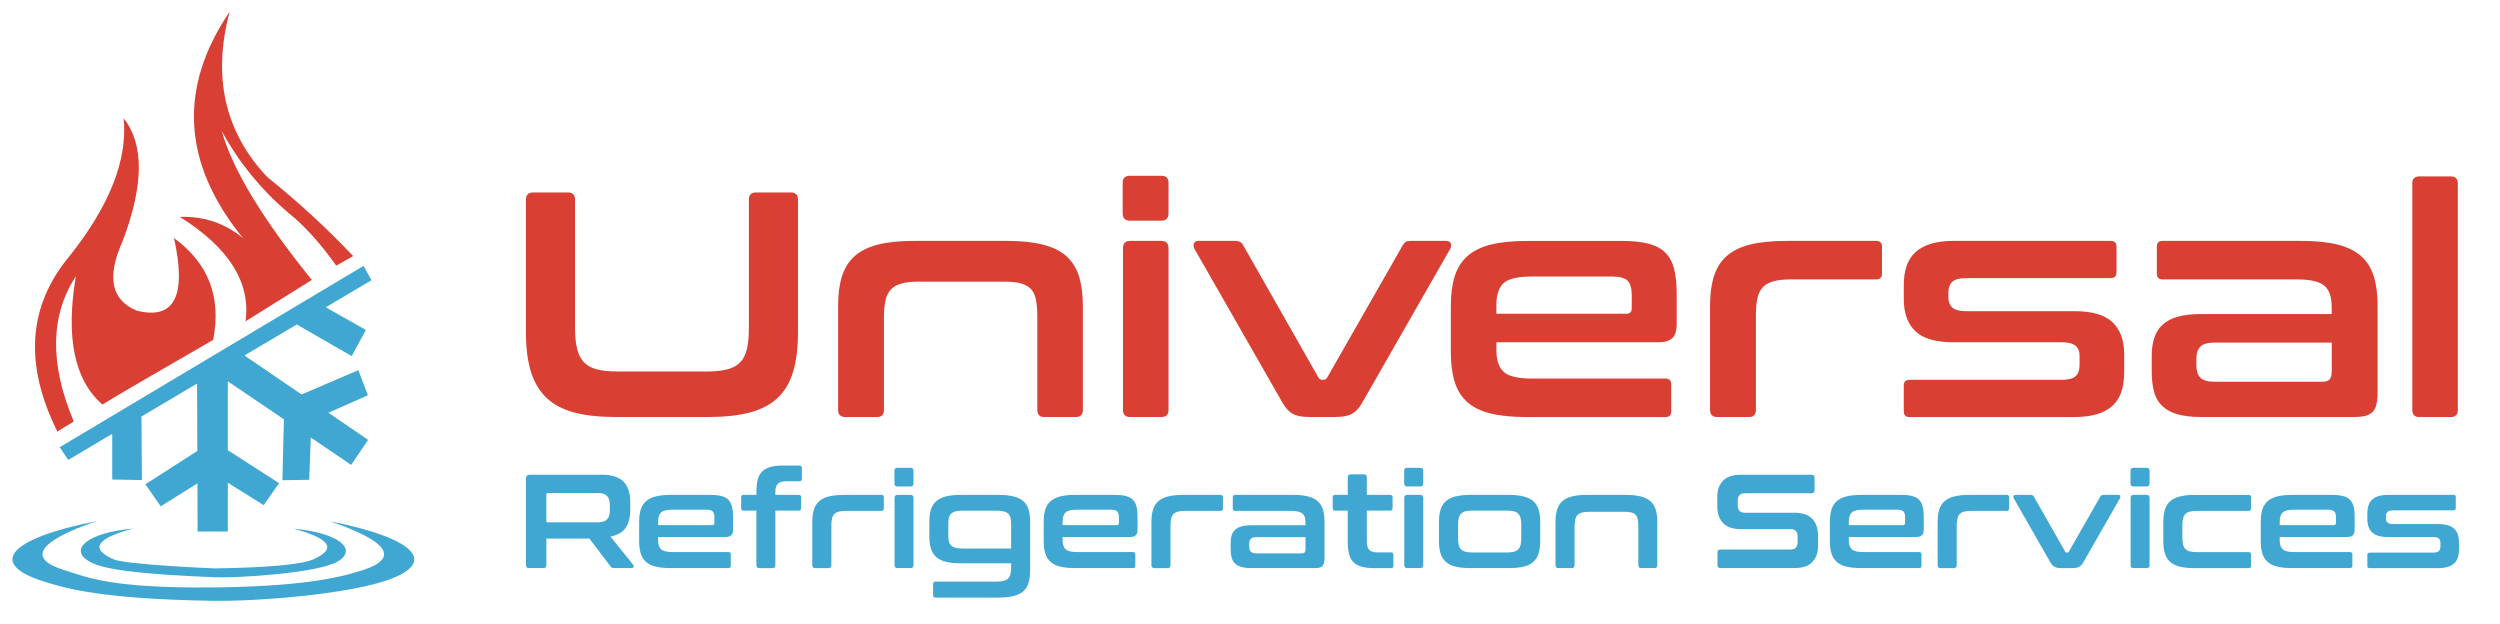
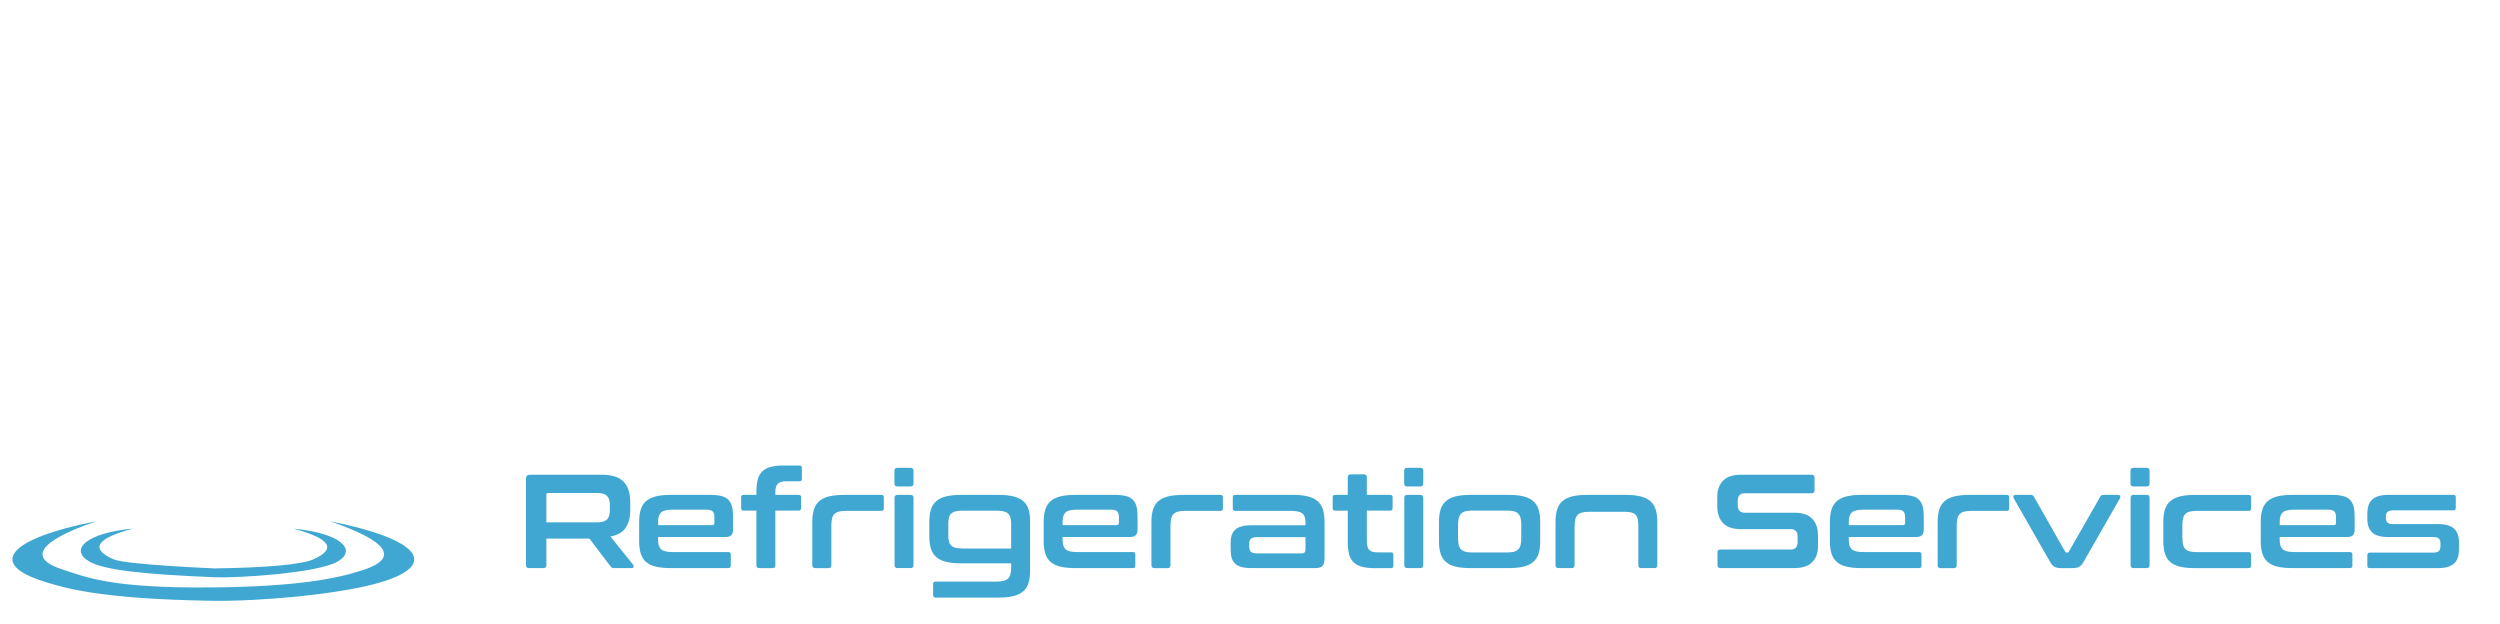
<svg xmlns="http://www.w3.org/2000/svg" id="Layer_1" viewBox="0 0 1038 259">
  <defs>
    <style>      .st0, .st1 {        fill-rule: evenodd;      }      .st0, .st2 {        fill: #d93f33;      }      .st1, .st3 {        fill: #3fa7d1;      }    </style>
  </defs>
-   <path class="st2" d="M235.82,79.91c1.95,0,2.93.98,2.93,2.93v53.15c0,3.55.29,6.5.87,8.86.58,2.35,1.53,4.22,2.86,5.59,1.33,1.38,3.13,2.35,5.39,2.93,2.26.58,5.13.87,8.59.87h36.9c3.46,0,6.33-.29,8.59-.87,2.26-.58,4.06-1.55,5.39-2.93,1.33-1.38,2.26-3.24,2.8-5.59.53-2.35.8-5.31.8-8.86v-53.15c0-1.95.98-2.93,2.93-2.93h14.52c1.95,0,2.93.98,2.93,2.93v55.14c0,6.39-.67,11.83-2,16.32-1.33,4.48-3.49,8.12-6.46,10.92-2.97,2.8-6.84,4.82-11.59,6.06-4.75,1.24-10.5,1.86-17.25,1.86h-38.36c-6.75,0-12.48-.62-17.18-1.86-4.71-1.24-8.55-3.26-11.52-6.06-2.97-2.8-5.15-6.44-6.53-10.92-1.38-4.48-2.06-9.92-2.06-16.32v-55.14c0-1.95,1.02-2.93,3.06-2.93h14.39ZM417.9,100.02c5.95,0,10.97.51,15.05,1.53,4.08,1.02,7.35,2.62,9.79,4.8,2.44,2.18,4.2,4.97,5.26,8.39,1.07,3.42,1.6,7.53,1.6,12.32v43.16c0,1.95-.98,2.93-2.93,2.93h-13.05c-1.95,0-2.93-.98-2.93-2.93v-38.63c0-2.75-.18-5.08-.53-6.99-.36-1.91-1.04-3.42-2.06-4.53-1.02-1.11-2.42-1.91-4.2-2.4-1.78-.49-4.08-.73-6.93-.73h-35.43c-2.84,0-5.19.24-7.06.73s-3.35,1.29-4.46,2.4c-1.11,1.11-1.89,2.62-2.33,4.53-.44,1.91-.67,4.24-.67,6.99v38.63c0,1.95-.98,2.93-2.93,2.93h-13.05c-2.04,0-3.06-.98-3.06-2.93v-43.16c0-4.8.53-8.9,1.6-12.32,1.07-3.42,2.82-6.22,5.26-8.39,2.44-2.18,5.68-3.77,9.72-4.8,4.04-1.02,9.08-1.53,15.12-1.53h38.23ZM482.24,100.02c1.95,0,2.93,1.02,2.93,3.06v67.13c0,1.95-.98,2.93-2.93,2.93h-13.05c-1.95,0-2.93-.98-2.93-2.93v-67.13c0-2.04.98-3.06,2.93-3.06h13.05ZM482.24,72.98c1.95,0,2.93.98,2.93,2.93v12.65c0,2.04-.98,3.06-2.93,3.06h-13.05c-2.04,0-3.06-1.02-3.06-3.06v-12.65c0-1.95,1.02-2.93,3.06-2.93h13.05ZM513,100.02c1.51,0,2.57.62,3.2,1.86l31.3,55.01c.36.53.84.8,1.47.8h.53c.62,0,1.11-.27,1.47-.8l31.43-55.01c.36-.62.75-1.09,1.2-1.4.44-.31,1.11-.47,2-.47h14.79c.98,0,1.62.33,1.93,1,.31.67.24,1.44-.2,2.33l-36.5,63.8c-1.24,2.22-2.66,3.77-4.26,4.66-1.6.89-3.91,1.33-6.93,1.33h-10.92c-2.93,0-5.19-.44-6.79-1.33-1.6-.89-3.02-2.44-4.26-4.66l-36.5-63.8c-.44-.89-.51-1.66-.2-2.33.31-.67.95-1,1.93-1h15.32ZM673.11,100.02c4.53,0,8.28.38,11.26,1.13,2.97.76,5.33,2,7.06,3.73,1.73,1.73,2.95,4,3.66,6.79.71,2.8,1.07,6.19,1.07,10.19v12.65c0,2.84-.62,4.82-1.86,5.93-1.24,1.11-3.15,1.67-5.73,1.67h-67.27v3.2c0,4.17,1,7.19,3,9.06,2,1.86,5.88,2.8,11.65,2.8h55.54c1.6,0,2.4.8,2.4,2.4v11.19c0,1.6-.8,2.4-2.4,2.4h-57.41c-6.04,0-11.08-.49-15.12-1.47-4.04-.98-7.28-2.55-9.72-4.73-2.44-2.18-4.2-4.97-5.26-8.39-1.07-3.42-1.6-7.53-1.6-12.32v-19.18c0-4.8.53-8.9,1.6-12.32,1.07-3.42,2.82-6.22,5.26-8.39,2.44-2.18,5.68-3.77,9.72-4.8,4.04-1.02,9.08-1.53,15.12-1.53h39.03ZM621.29,130.26h53.95c1.51,0,2.26-.75,2.26-2.26v-5.59c0-2.75-.58-4.71-1.73-5.86-1.15-1.15-3.29-1.73-6.39-1.73h-33.43c-5.77,0-9.66.91-11.65,2.73-2,1.82-3,4.86-3,9.12v3.6ZM779,100.02c1.6,0,2.4.8,2.4,2.4v11.19c0,1.6-.8,2.4-2.4,2.4h-35.43c-2.84,0-5.2.24-7.06.73-1.86.49-3.35,1.29-4.46,2.4-1.11,1.11-1.89,2.62-2.33,4.53-.44,1.91-.67,4.24-.67,6.99v39.56c0,1.95-.98,2.93-2.93,2.93h-13.05c-2.04,0-3.06-.98-3.06-2.93v-43.16c0-4.8.53-8.9,1.6-12.32,1.07-3.42,2.82-6.22,5.26-8.39,2.44-2.18,5.68-3.77,9.72-4.8,4.04-1.02,9.08-1.53,15.12-1.53h37.3ZM876.37,100.02c1.6,0,2.4.8,2.4,2.4v10.66c0,1.6-.8,2.4-2.4,2.4h-60.07c-2.75,0-4.66.51-5.73,1.53-1.07,1.02-1.6,2.51-1.6,4.46v2c0,1.78.53,3.17,1.6,4.2,1.07,1.02,2.97,1.53,5.73,1.53h44.89c7.46,0,12.79,1.55,15.98,4.66,3.2,3.11,4.79,7.5,4.79,13.19v7.46c0,2.93-.36,5.55-1.07,7.86-.71,2.31-1.89,4.26-3.53,5.86-1.64,1.6-3.8,2.82-6.46,3.66-2.66.84-5.95,1.27-9.86,1.27h-68.2c-1.6,0-2.4-.8-2.4-2.4v-10.66c0-1.6.8-2.4,2.4-2.4h63.14c2.75,0,4.68-.49,5.79-1.47,1.11-.98,1.67-2.62,1.67-4.93v-3.6c0-1.78-.55-3.15-1.67-4.13-1.11-.98-3.04-1.46-5.79-1.46h-44.75c-7.46,0-12.79-1.53-15.98-4.6-3.2-3.06-4.8-7.53-4.8-13.39v-5.86c0-2.75.35-5.26,1.07-7.53.71-2.26,1.89-4.2,3.53-5.79,1.64-1.6,3.8-2.82,6.46-3.66,2.66-.84,5.95-1.27,9.86-1.27h65ZM955.49,100.02c5.95,0,10.97.51,15.05,1.53,4.08,1.02,7.35,2.62,9.79,4.8,2.44,2.18,4.2,4.97,5.26,8.39,1.07,3.42,1.6,7.53,1.6,12.32v35.43c0,2.13-.16,3.88-.47,5.26-.31,1.38-.84,2.46-1.6,3.26-.76.8-1.75,1.35-3,1.66-1.24.31-2.84.47-4.8.47h-63.4c-3.91,0-7.17-.38-9.79-1.13-2.62-.75-4.73-1.89-6.33-3.4-1.6-1.51-2.73-3.46-3.4-5.86-.67-2.4-1-5.24-1-8.52v-6.39c0-2.75.33-5.22,1-7.39.67-2.18,1.8-4.02,3.4-5.53,1.6-1.51,3.71-2.64,6.33-3.4,2.62-.75,5.88-1.13,9.79-1.13h54.21v-2.53c0-2.13-.22-3.95-.67-5.46-.44-1.51-1.2-2.73-2.26-3.66-1.07-.93-2.53-1.62-4.4-2.06-1.86-.44-4.26-.67-7.19-.67h-55.68c-1.6,0-2.4-.8-2.4-2.4v-11.19c0-1.6.8-2.4,2.4-2.4h57.54ZM964.28,158.5c1.42,0,2.42-.33,3-1,.58-.67.87-1.84.87-3.53v-11.72h-48.75c-2.75,0-4.68.55-5.79,1.66-1.11,1.11-1.67,2.73-1.67,4.86v2.8c0,2.4.55,4.15,1.67,5.26,1.11,1.11,3.04,1.66,5.79,1.66h44.89ZM1017.56,73.25c1.95,0,2.93.98,2.93,2.93v94.04c0,1.95-.98,2.93-2.93,2.93h-13.05c-1.95,0-2.93-.98-2.93-2.93v-94.04c0-1.95.98-2.93,2.93-2.93h13.05Z" />
-   <polygon class="st1" points="24.8 185.68 28.33 190.96 46.6 180.13 46.6 199.1 58.92 199.32 58.73 172.94 81.83 159.25 81.93 187.24 60.35 201.08 66.74 210.22 81.97 200.7 82.04 220.68 94.58 220.68 94.58 200.43 109.48 209.74 115.87 200.6 94.58 186.94 94.58 158.32 117.88 174.1 117.25 199.38 128.39 199.22 129.04 181.66 145.8 193.02 152.84 182.63 136.34 171.37 152.77 164.1 148.78 153.69 125.22 163.79 101.49 147.6 123.21 134.72 146.04 147.85 151.91 137 135.25 127.59 154.24 116.34 150.94 110.39 24.8 185.68" />
-   <path class="st0" d="M23.81,179.18c4.55-2.79,6.82-4.18,6.82-4.18-10.09-23.93-9.8-44.03.88-60.31-4.31,25.4-.64,43.16,11.01,53.27,5.09-3.17,20.42-12.12,46.01-26.86,3.44-17.74-1.99-31.83-16.29-42.26,5.35,24,.21,34.05-15.41,30.16-10.64-4.32-12.62-13.94-5.94-28.84,8.85-23.26,9-40.28.44-51.07,1.73,17.13-5.76,36.21-22.45,57.23-17.27,20.65-18.96,44.94-5.06,72.86" />
-   <path class="st0" d="M146.64,106.32c-4.7,2.64-7.04,3.96-7.04,3.96-6.82-9.58-13.57-16.99-20.25-22.23-11.31-9.73-20.4-20.96-27.3-33.68,4.47,15.94,16.94,36.55,37.42,61.86,0,0-9.17,5.72-27.52,17.17,2.19-16.15-6.91-30.6-27.3-43.36,9.95-.33,18.68,2.61,26.2,8.8-25.12-30.98-26.96-62.31-5.5-93.99-7.23,27.07-2.02,49.96,15.63,68.68,12.85,10.3,24.74,21.23,35.66,32.8" />
  <path class="st1" d="M89.07,239.68c9.29.39,42.79-1.68,51.07-6.51,8.64-5.04.63-11.96-18.27-13.65,15.22,4.05,18.15,8.33,8.17,12.76-4.51,2-18.3,3.4-40.84,3.72-.16,0-36.99-1.53-42.07-3.78-9.99-4.44-7.05-8.71,8.17-12.76-18.9,1.68-26.91,8.61-18.27,13.65,6.19,3.61,22.45,5.32,52.05,6.57M88.31,243.9c35.41-.36,51.7-3.69,62.39-7.2,15.16-4.97,10.7-11.9-13.65-20.26,37.11,7.35,45.14,17.83,21.79,25.09-17.03,5.3-51.55,8.2-70.44,7.92-47.71-.71-62.28-5.55-70.09-7.99-23.35-7.27-15.31-17.75,21.79-25.09-24.35,8.36-28.87,15.49-13.65,20.26,9.41,2.95,19.3,7.69,61.86,7.26Z" />
  <path class="st3" d="M1018.64,205.47c.66,0,1,.33,1,1v4.43c0,.66-.33,1-1,1h-24.97c-1.14,0-1.94.21-2.38.64-.44.42-.66,1.04-.66,1.85v.83c0,.74.22,1.32.66,1.74.44.42,1.24.64,2.38.64h18.66c3.1,0,5.32.65,6.65,1.94,1.33,1.29,1.99,3.12,1.99,5.48v3.1c0,1.22-.15,2.31-.44,3.27-.3.96-.78,1.77-1.47,2.44-.68.66-1.58,1.17-2.69,1.52-1.11.35-2.47.53-4.1.53h-28.35c-.66,0-1-.33-1-1v-4.43c0-.66.33-1,1-1h26.25c1.14,0,1.95-.2,2.41-.61.46-.41.69-1.09.69-2.05v-1.49c0-.74-.23-1.31-.69-1.72-.46-.41-1.26-.61-2.41-.61h-18.61c-3.1,0-5.32-.64-6.65-1.91-1.33-1.27-1.99-3.13-1.99-5.56v-2.44c0-1.14.15-2.19.44-3.13.3-.94.78-1.74,1.47-2.41.68-.66,1.58-1.17,2.69-1.52,1.11-.35,2.47-.53,4.1-.53h27.02ZM946.54,218.04h22.43c.63,0,.94-.31.94-.94v-2.33c0-1.14-.24-1.96-.72-2.44-.48-.48-1.37-.72-2.66-.72h-13.9c-2.4,0-4.01.38-4.84,1.14-.83.76-1.25,2.02-1.25,3.79v1.5ZM968.08,205.47c1.88,0,3.44.16,4.68.47,1.24.31,2.21.83,2.93,1.55.72.72,1.23,1.66,1.52,2.82.3,1.16.44,2.57.44,4.24v5.26c0,1.18-.26,2-.78,2.46-.52.46-1.31.69-2.38.69h-27.96v1.33c0,1.74.42,2.99,1.25,3.77.83.78,2.45,1.16,4.84,1.16h23.09c.66,0,1,.33,1,1v4.65c0,.66-.33,1-1,1h-23.87c-2.51,0-4.61-.2-6.29-.61-1.68-.41-3.03-1.06-4.04-1.97-1.02-.9-1.74-2.07-2.19-3.49-.44-1.42-.66-3.13-.66-5.12v-7.97c0-1.99.22-3.7.66-5.12.44-1.42,1.17-2.58,2.19-3.49,1.02-.9,2.36-1.57,4.04-1.99,1.68-.42,3.77-.64,6.29-.64h16.22ZM933.64,205.47c.66,0,1,.33,1,1v4.65c0,.66-.33,1-1,1h-21.48c-1.22,0-2.22.1-2.99.3-.78.2-1.38.54-1.83,1-.44.46-.76,1.09-.94,1.88-.18.79-.28,1.76-.28,2.91v4.93c0,1.18.09,2.16.28,2.94.18.78.5,1.39.94,1.85.44.46,1.05.79,1.83,1,.78.2,1.77.3,2.99.3h21.48c.66,0,1,.33,1,1v4.65c0,.66-.33,1-1,1h-22.26c-2.51,0-4.61-.2-6.28-.61-1.68-.41-3.03-1.06-4.04-1.97-1.02-.9-1.74-2.07-2.19-3.49-.44-1.42-.66-3.13-.66-5.12v-7.97c0-1.99.22-3.7.66-5.12.44-1.42,1.17-2.58,2.19-3.49,1.02-.9,2.36-1.57,4.04-1.99,1.68-.42,3.77-.64,6.28-.64h22.26ZM891.28,194.23c.81,0,1.22.41,1.22,1.22v5.26c0,.85-.41,1.27-1.22,1.27h-5.43c-.85,0-1.27-.42-1.27-1.27v-5.26c0-.81.42-1.22,1.27-1.22h5.43ZM891.28,205.47c.81,0,1.22.42,1.22,1.27v27.91c0,.81-.41,1.22-1.22,1.22h-5.43c-.81,0-1.22-.41-1.22-1.22v-27.91c0-.85.41-1.27,1.22-1.27h5.43ZM843.16,205.47c.63,0,1.07.26,1.33.78l13.01,22.87c.15.22.35.33.61.33h.22c.26,0,.46-.11.61-.33l13.07-22.87c.15-.26.31-.45.5-.58.18-.13.46-.19.83-.19h6.15c.41,0,.67.14.8.42.13.28.1.6-.08.97l-15.17,26.52c-.52.92-1.11,1.57-1.77,1.94-.66.37-1.62.55-2.88.55h-4.54c-1.22,0-2.16-.18-2.82-.55-.66-.37-1.26-1.02-1.77-1.94l-15.17-26.52c-.18-.37-.21-.69-.08-.97.13-.28.4-.42.8-.42h6.37ZM833.19,205.47c.66,0,1,.33,1,1v4.65c0,.66-.33,1-1,1h-14.73c-1.18,0-2.16.1-2.93.3-.78.2-1.39.54-1.85,1-.46.46-.78,1.09-.97,1.88-.18.79-.28,1.76-.28,2.91v16.45c0,.81-.41,1.22-1.22,1.22h-5.43c-.85,0-1.27-.41-1.27-1.22v-17.94c0-1.99.22-3.7.66-5.12.44-1.42,1.17-2.58,2.19-3.49,1.02-.9,2.36-1.57,4.04-1.99,1.68-.42,3.77-.64,6.28-.64h15.5ZM767.63,218.04h22.43c.63,0,.94-.31.94-.94v-2.33c0-1.14-.24-1.96-.72-2.44-.48-.48-1.37-.72-2.66-.72h-13.9c-2.4,0-4.01.38-4.84,1.14-.83.76-1.25,2.02-1.25,3.79v1.5ZM789.17,205.47c1.88,0,3.44.16,4.68.47,1.24.31,2.21.83,2.93,1.55.72.72,1.23,1.66,1.52,2.82.3,1.16.44,2.57.44,4.24v5.26c0,1.18-.26,2-.78,2.46-.52.46-1.31.69-2.38.69h-27.96v1.33c0,1.74.42,2.99,1.25,3.77.83.78,2.45,1.16,4.84,1.16h23.09c.66,0,1,.33,1,1v4.65c0,.66-.33,1-1,1h-23.87c-2.51,0-4.61-.2-6.28-.61-1.68-.41-3.03-1.06-4.04-1.97-1.02-.9-1.74-2.07-2.19-3.49-.44-1.42-.66-3.13-.66-5.12v-7.97c0-1.99.22-3.7.66-5.12.44-1.42,1.17-2.58,2.19-3.49,1.02-.9,2.36-1.57,4.04-1.99,1.68-.42,3.77-.64,6.28-.64h16.22ZM752.18,197.11c.81,0,1.22.41,1.22,1.22v5.26c0,.81-.41,1.22-1.22,1.22h-27.74c-1.07,0-1.83.28-2.27.83-.44.55-.66,1.31-.66,2.27v1.88c0,2.07.96,3.1,2.88,3.1h20.76c3.21,0,5.63.82,7.25,2.46,1.62,1.64,2.44,4,2.44,7.06v4.43c0,2.69-.79,4.87-2.38,6.53-1.59,1.66-4.06,2.49-7.42,2.49h-30.68c-.85,0-1.27-.41-1.27-1.22v-5.26c0-.81.42-1.22,1.27-1.22h29.07c1.07,0,1.83-.28,2.27-.83.44-.55.66-1.31.66-2.27v-2.27c0-2.07-.96-3.1-2.88-3.1h-20.77c-3.21,0-5.63-.82-7.25-2.46-1.62-1.64-2.44-4-2.44-7.06v-4.04c0-2.69.79-4.87,2.38-6.53,1.59-1.66,4.06-2.49,7.42-2.49h29.35ZM674.93,205.47c2.47,0,4.56.21,6.26.64,1.7.42,3.05,1.09,4.07,1.99,1.02.9,1.74,2.07,2.19,3.49.44,1.42.66,3.13.66,5.12v17.94c0,.81-.41,1.22-1.22,1.22h-5.43c-.81,0-1.22-.41-1.22-1.22v-16.06c0-1.14-.07-2.11-.22-2.91-.15-.79-.43-1.42-.86-1.88-.42-.46-1.01-.79-1.74-1-.74-.2-1.7-.3-2.88-.3h-14.73c-1.18,0-2.16.1-2.93.3-.78.2-1.39.54-1.86,1-.46.46-.78,1.09-.97,1.88-.18.79-.28,1.76-.28,2.91v16.06c0,.81-.41,1.22-1.22,1.22h-5.43c-.85,0-1.27-.41-1.27-1.22v-17.94c0-1.99.22-3.7.66-5.12.44-1.42,1.17-2.58,2.19-3.49,1.02-.9,2.36-1.57,4.04-1.99,1.68-.42,3.77-.64,6.28-.64h15.89ZM605.38,223.3c0,1.18.09,2.16.28,2.94.18.78.51,1.39.97,1.85.46.46,1.08.79,1.86,1,.78.2,1.75.3,2.93.3h14.12c1.22,0,2.21-.1,2.99-.3.78-.2,1.39-.54,1.85-1,.46-.46.78-1.08.97-1.85.18-.78.28-1.75.28-2.94v-5.26c0-1.14-.09-2.1-.28-2.88-.18-.78-.51-1.4-.97-1.88-.46-.48-1.08-.81-1.85-1-.78-.18-1.77-.28-2.99-.28h-14.12c-1.18,0-2.16.09-2.93.28-.78.18-1.39.52-1.86,1-.46.48-.78,1.11-.97,1.88-.18.77-.28,1.73-.28,2.88v5.26ZM626.31,205.47c2.47,0,4.56.21,6.26.64,1.7.42,3.05,1.09,4.07,1.99,1.02.9,1.74,2.07,2.19,3.49.44,1.42.66,3.13.66,5.12v7.97c0,1.99-.22,3.7-.66,5.12-.44,1.42-1.17,2.58-2.19,3.49-1.02.9-2.37,1.56-4.07,1.97-1.7.41-3.78.61-6.26.61h-15.67c-2.51,0-4.61-.2-6.29-.61-1.68-.41-3.03-1.06-4.04-1.97-1.02-.9-1.74-2.07-2.19-3.49-.44-1.42-.66-3.13-.66-5.12v-7.97c0-1.99.22-3.7.66-5.12.44-1.42,1.17-2.58,2.19-3.49,1.02-.9,2.36-1.57,4.04-1.99,1.68-.42,3.77-.64,6.29-.64h15.67ZM589.71,194.23c.81,0,1.22.41,1.22,1.22v5.26c0,.85-.41,1.27-1.22,1.27h-5.43c-.85,0-1.27-.42-1.27-1.27v-5.26c0-.81.42-1.22,1.27-1.22h5.43ZM589.71,205.47c.81,0,1.22.42,1.22,1.27v27.91c0,.81-.41,1.22-1.22,1.22h-5.43c-.81,0-1.22-.41-1.22-1.22v-27.91c0-.85.41-1.27,1.22-1.27h5.43ZM559.59,205.47v-7.31c0-.81.41-1.22,1.22-1.22h5.48c.81,0,1.22.41,1.22,1.22v7.31h9.69c.66,0,1,.33,1,1v4.54c0,.66-.33,1-1,1h-9.69v12.85c0,1.55.31,2.69.94,3.41.63.72,1.86,1.08,3.71,1.08h5.37c.66,0,1,.33,1,1v4.54c0,.66-.33,1-1,1h-6.7c-2.21,0-4.04-.2-5.48-.61-1.44-.41-2.59-1.05-3.46-1.94-.87-.89-1.47-2.03-1.8-3.43-.33-1.4-.5-3.08-.5-5.04v-12.85h-5.26c-.66,0-1-.33-1-1v-4.54c0-.66.33-1,1-1h5.26ZM540.43,229.78c.59,0,1.01-.14,1.25-.42.24-.28.36-.77.36-1.47v-4.87h-20.27c-1.14,0-1.95.23-2.41.69-.46.46-.69,1.14-.69,2.02v1.16c0,1,.23,1.73.69,2.19.46.46,1.26.69,2.41.69h18.66ZM536.77,205.47c2.47,0,4.56.21,6.26.64,1.7.42,3.05,1.09,4.07,1.99,1.02.9,1.74,2.07,2.19,3.49.44,1.42.66,3.13.66,5.12v14.73c0,.89-.06,1.62-.19,2.19-.13.57-.35,1.02-.66,1.36-.31.33-.73.56-1.25.69-.52.13-1.18.19-1.99.19h-26.36c-1.62,0-2.98-.16-4.07-.47-1.09-.31-1.97-.78-2.63-1.41-.66-.63-1.14-1.44-1.41-2.44-.28-1-.42-2.18-.42-3.54v-2.66c0-1.14.14-2.17.42-3.07.28-.9.75-1.67,1.41-2.3.66-.63,1.54-1.1,2.63-1.41,1.09-.31,2.45-.47,4.07-.47h22.54v-1.05c0-.89-.09-1.64-.28-2.27-.18-.63-.5-1.13-.94-1.52-.44-.39-1.05-.67-1.83-.86-.78-.18-1.77-.28-2.99-.28h-23.15c-.66,0-1-.33-1-1v-4.65c0-.66.33-1,1-1h23.92ZM506.76,205.47c.66,0,1,.33,1,1v4.65c0,.66-.33,1-1,1h-14.73c-1.18,0-2.16.1-2.93.3-.78.2-1.39.54-1.86,1-.46.46-.78,1.09-.97,1.88-.18.79-.28,1.76-.28,2.91v16.45c0,.81-.41,1.22-1.22,1.22h-5.43c-.85,0-1.27-.41-1.27-1.22v-17.94c0-1.99.22-3.7.66-5.12.44-1.42,1.17-2.58,2.19-3.49,1.02-.9,2.36-1.57,4.04-1.99,1.68-.42,3.77-.64,6.28-.64h15.5ZM441.2,218.04h22.43c.63,0,.94-.31.94-.94v-2.33c0-1.14-.24-1.96-.72-2.44-.48-.48-1.37-.72-2.66-.72h-13.9c-2.4,0-4.01.38-4.85,1.14-.83.76-1.25,2.02-1.25,3.79v1.5ZM462.74,205.47c1.88,0,3.44.16,4.68.47,1.24.31,2.21.83,2.93,1.55.72.72,1.23,1.66,1.52,2.82.3,1.16.44,2.57.44,4.24v5.26c0,1.18-.26,2-.78,2.46-.52.46-1.31.69-2.38.69h-27.96v1.33c0,1.74.42,2.99,1.25,3.77.83.78,2.45,1.16,4.85,1.16h23.09c.66,0,1,.33,1,1v4.65c0,.66-.33,1-1,1h-23.87c-2.51,0-4.61-.2-6.28-.61-1.68-.41-3.03-1.06-4.04-1.97-1.02-.9-1.74-2.07-2.19-3.49-.44-1.42-.66-3.13-.66-5.12v-7.97c0-1.99.22-3.7.66-5.12.44-1.42,1.17-2.58,2.19-3.49,1.02-.9,2.36-1.57,4.04-1.99,1.68-.42,3.77-.64,6.28-.64h16.22ZM393.74,222.53c0,.96.09,1.76.28,2.41.18.65.51,1.18.97,1.61.46.42,1.08.73,1.86.91.77.18,1.75.28,2.93.28h20.05v-10.35c0-1.96-.42-3.34-1.25-4.15-.83-.81-2.45-1.22-4.85-1.22h-13.95c-1.18,0-2.16.09-2.93.28-.78.18-1.39.49-1.86.91-.46.42-.78.97-.97,1.63-.18.66-.28,1.46-.28,2.38v5.32ZM414.51,205.47c2.51,0,4.61.21,6.29.64,1.68.42,3.04,1.08,4.07,1.97,1.03.89,1.76,2.04,2.19,3.46.42,1.42.64,3.13.64,5.12v20.16c0,2.03-.21,3.76-.64,5.18-.42,1.42-1.15,2.58-2.19,3.49-1.03.9-2.39,1.57-4.07,1.99-1.68.42-3.77.64-6.29.64h-26.08c-.66,0-1-.33-1-1v-4.65c0-.66.33-1,1-1h25.31c1.22,0,2.21-.1,2.99-.3.78-.2,1.39-.54,1.86-1,.46-.46.78-1.09.97-1.88.18-.79.28-1.78.28-2.96v-1.44h-20.82c-2.51,0-4.61-.21-6.28-.64-1.68-.42-3.03-1.09-4.04-1.99-1.01-.9-1.74-2.07-2.19-3.49-.44-1.42-.66-3.15-.66-5.18v-5.81c0-2.03.22-3.76.66-5.18.44-1.42,1.17-2.58,2.19-3.49,1.02-.9,2.36-1.57,4.04-1.99,1.68-.42,3.77-.64,6.28-.64h15.5ZM378.07,194.23c.81,0,1.22.41,1.22,1.22v5.26c0,.85-.41,1.27-1.22,1.27h-5.43c-.85,0-1.27-.42-1.27-1.27v-5.26c0-.81.42-1.22,1.27-1.22h5.43ZM378.07,205.47c.81,0,1.22.42,1.22,1.27v27.91c0,.81-.41,1.22-1.22,1.22h-5.43c-.81,0-1.22-.41-1.22-1.22v-27.91c0-.85.41-1.27,1.22-1.27h5.43ZM365.95,205.47c.66,0,1,.33,1,1v4.65c0,.66-.33,1-1,1h-14.73c-1.18,0-2.16.1-2.93.3-.78.2-1.39.54-1.86,1-.46.46-.78,1.09-.97,1.88-.18.79-.28,1.76-.28,2.91v16.45c0,.81-.41,1.22-1.22,1.22h-5.43c-.85,0-1.27-.41-1.27-1.22v-17.94c0-1.99.22-3.7.66-5.12.44-1.42,1.17-2.58,2.19-3.49,1.02-.9,2.36-1.57,4.04-1.99,1.68-.42,3.77-.64,6.28-.64h15.5ZM314.06,205.47v-1.16c0-1.96.17-3.63.5-5.01.33-1.38.92-2.52,1.77-3.41.85-.89,1.99-1.54,3.43-1.97,1.44-.42,3.27-.64,5.48-.64h6.7c.66,0,1,.33,1,1v4.54c0,.66-.33,1-1,1h-5.37c-1.81,0-3.04.36-3.68,1.08-.65.72-.97,1.85-.97,3.41v1.16h9.69c.66,0,1,.33,1,1v4.54c0,.66-.33,1-1,1h-9.69v22.65c0,.81-.41,1.22-1.22,1.22h-5.43c-.81,0-1.22-.41-1.22-1.22v-22.65h-5.32c-.66,0-1-.33-1-1v-4.54c0-.66.33-1,1-1h5.32ZM273.25,218.04h22.43c.63,0,.94-.31.94-.94v-2.33c0-1.14-.24-1.96-.72-2.44-.48-.48-1.37-.72-2.66-.72h-13.9c-2.4,0-4.01.38-4.84,1.14-.83.76-1.25,2.02-1.25,3.79v1.5ZM294.79,205.47c1.88,0,3.44.16,4.68.47,1.24.31,2.21.83,2.93,1.55.72.72,1.23,1.66,1.52,2.82.3,1.16.44,2.57.44,4.24v5.26c0,1.18-.26,2-.78,2.46-.52.46-1.31.69-2.38.69h-27.96v1.33c0,1.74.42,2.99,1.25,3.77.83.78,2.45,1.16,4.84,1.16h23.09c.66,0,1,.33,1,1v4.65c0,.66-.33,1-1,1h-23.87c-2.51,0-4.61-.2-6.29-.61-1.68-.41-3.03-1.06-4.04-1.97-1.02-.9-1.74-2.07-2.19-3.49-.44-1.42-.66-3.13-.66-5.12v-7.97c0-1.99.22-3.7.66-5.12.44-1.42,1.17-2.58,2.19-3.49,1.02-.9,2.36-1.57,4.04-1.99,1.68-.42,3.77-.64,6.29-.64h16.22ZM226.85,216.88h21.21c1.88,0,3.21-.41,3.99-1.22.78-.81,1.16-2.05,1.16-3.71v-2.33c0-1.66-.39-2.9-1.16-3.71-.78-.81-2.1-1.22-3.99-1.22h-20.49c-.48,0-.72.22-.72.66v11.52ZM249.77,197.11c4.25,0,7.29.96,9.14,2.88,1.85,1.92,2.77,4.76,2.77,8.53v3.16c0,3.17-.65,5.68-1.94,7.53-1.29,1.85-3.4,3.03-6.31,3.54l9.47,11.74c.18.18.24.46.17.83-.07.37-.37.55-.89.55h-7.14c-.48,0-.81-.06-1-.17-.18-.11-.37-.3-.55-.55l-8.75-11.52h-17.89v11.02c0,.81-.41,1.22-1.22,1.22h-5.98c-.85,0-1.27-.41-1.27-1.22v-35.88c0-1.11.55-1.66,1.66-1.66h29.74Z" />
</svg>